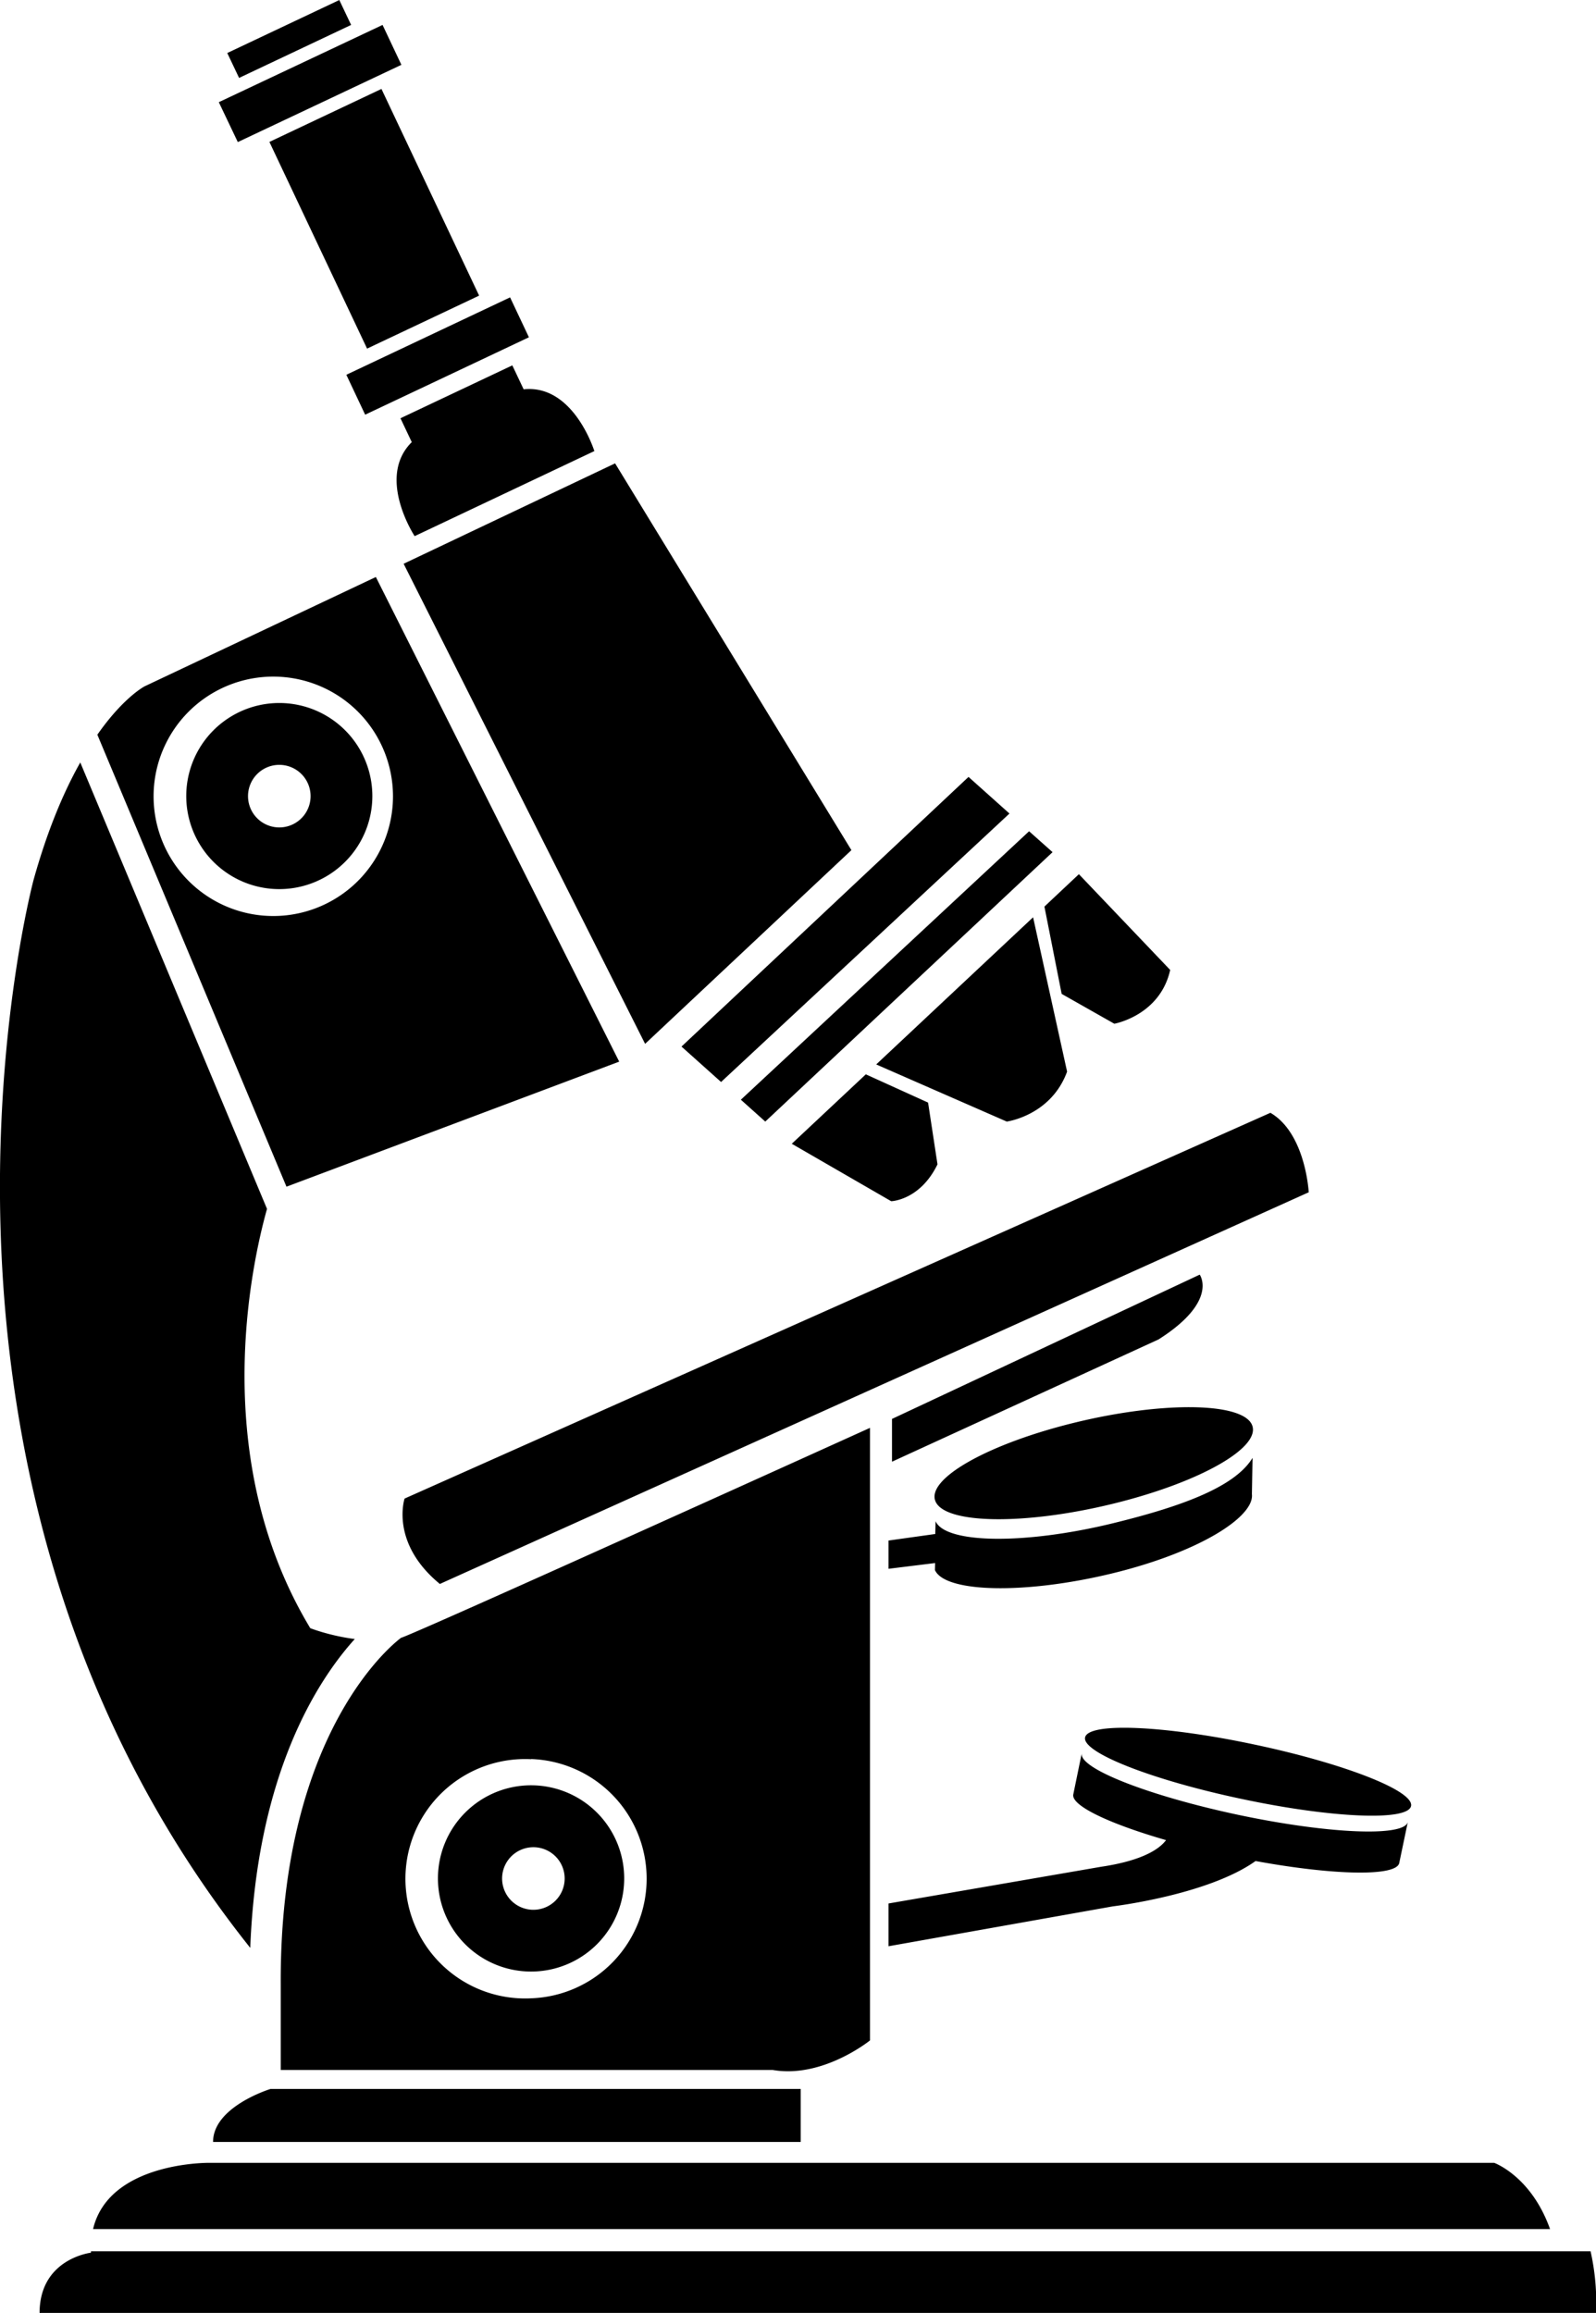
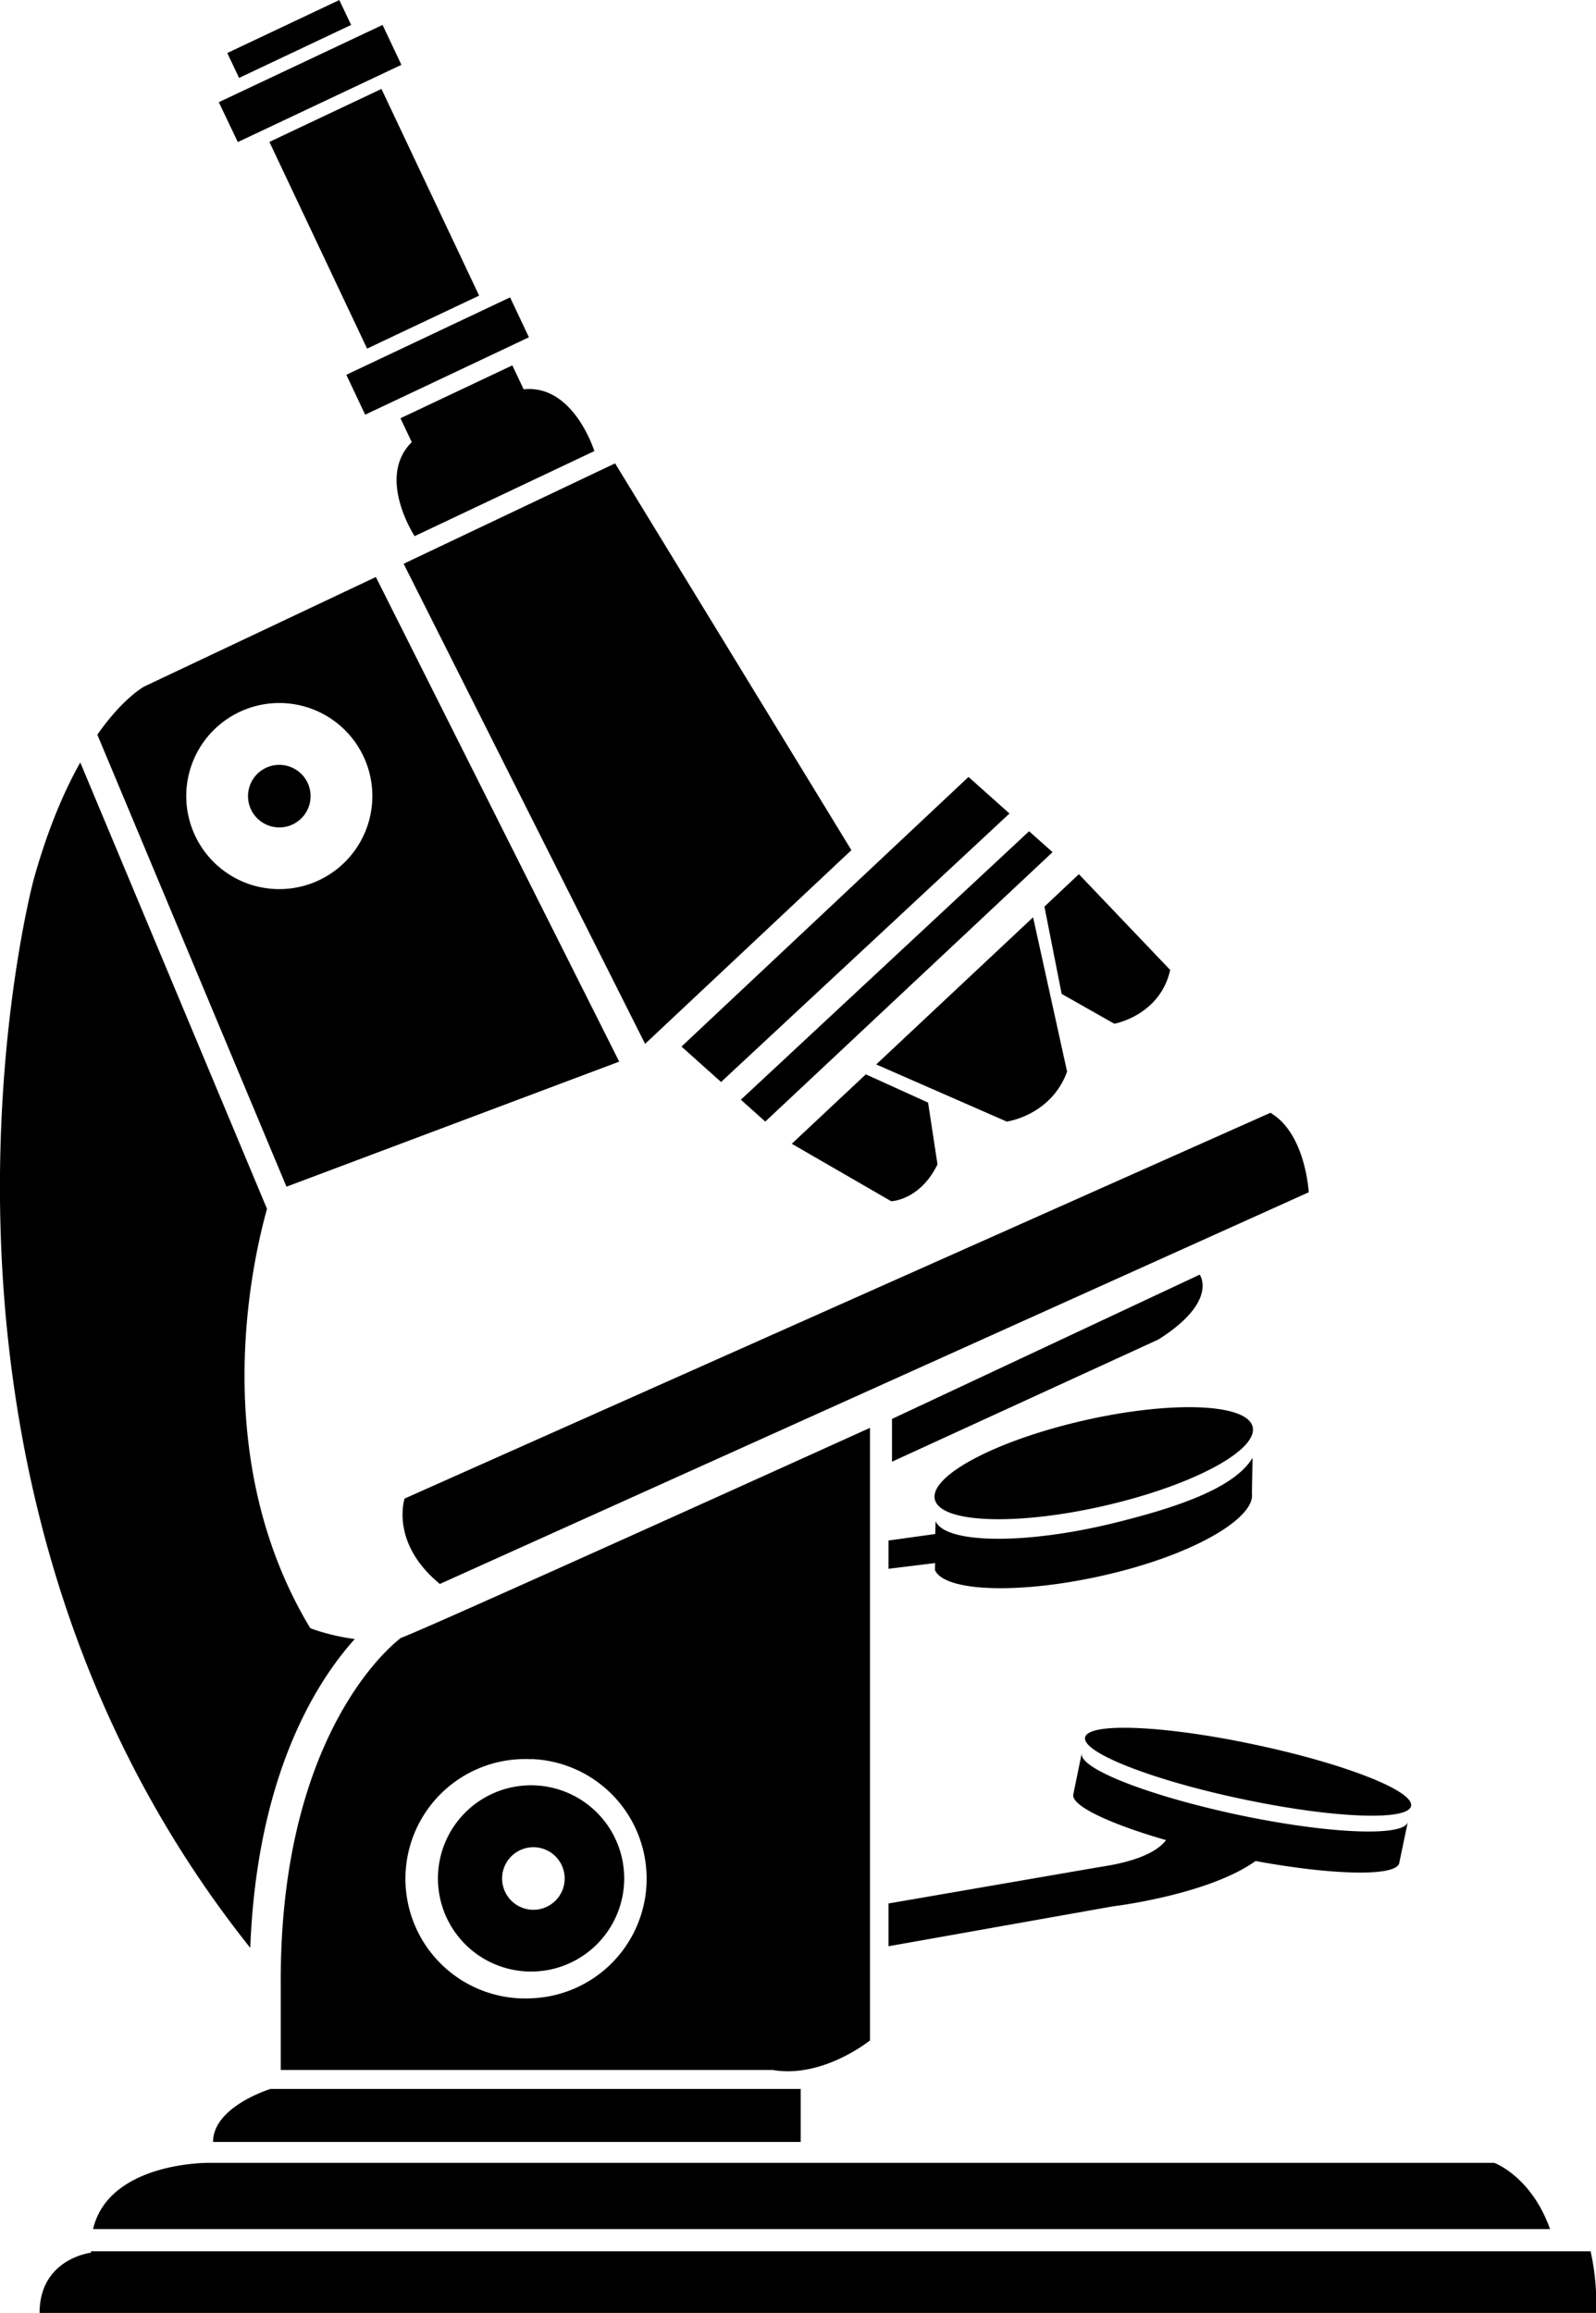
<svg xmlns="http://www.w3.org/2000/svg" width="960" height="1391.174" viewBox="0 0 10 14.491" shape-rendering="geometricPrecision" text-rendering="geometricPrecision" image-rendering="optimizeQuality" fill-rule="evenodd" clip-rule="evenodd">
-   <path d="M3.88 6.652L2.355 3.615.906 4.3s-.132.068-.296.303l1.185 2.832 2.086-.784zm-2.207.922L.503 4.777c-.1.177-.204.417-.293.737 0 0-.999 3.733 1.358 6.69.042-1.093.422-1.677.655-1.935-.158-.02-.279-.068-.279-.068-.637-1.057-.371-2.27-.271-2.627zm.837 2.688l.001.001c-.008.006-.76.553-.752 2.17v.536h3.082c.314.055.61-.185.61-.185V8.946s-2.874 1.302-2.94 1.316zm2.825-4.935L3.854 2.903l-1.325.629L4.042 6.54l1.293-1.214zM2.756 9.924L8.2 7.47s-.019-.369-.24-.498L2.535 9.389s-.093.277.221.535zm4.211-.501c.548-.133.94-.355.877-.497-.063-.14-.558-.147-1.105-.014-.548.133-.94.355-.877.496.063.141.558.148 1.105.015zm.813 1.848c.564.12 1.04.14 1.061.045.022-.095-.418-.267-.982-.386-.564-.12-1.039-.14-1.06-.045-.022.094.417.267.981.386zm.068-2.137c-.114.189-.47.311-.88.411-.548.133-1.043.127-1.106-.014l-.002.08-.293.041v.177l.292-.036-.001.044c.063.141.562.154 1.11.021.547-.133.893-.355.876-.497l.004-.227zm-.088 2.237c-.564-.12-1.004-.292-.982-.387l-.053.258c-.016.07.224.184.581.287-.04.054-.144.128-.407.167l-1.332.23v.268l1.406-.25s.595-.071.894-.284c.491.09.881.098.9.013l.054-.258c-.022.095-.497.075-1.061-.044zM5.589 9.159V8.89l1.928-.904s.12.166-.258.406l-1.67.766zM2.509 2.62l.071.15c-.224.221.018.589.018.589l1.126-.533s-.13-.42-.443-.387l-.071-.15-.7.331zM2.3 2.184l.702-.332L2.39.557l-.702.332.612 1.295zM2.126 0l-.702.332.074.156L2.2.156 2.126 0zm-.755.64l.119.25L2.515.406l-.118-.25L1.371.64zm.799 1.708l.118.25 1.026-.485-.118-.25-1.026.485zM1.335 13.42h3.682v-.332H1.695s-.36.11-.36.332zM1.75 4.24a.75.75 0 1 0 .002 1.498.75.75 0 0 0-.002-1.498zm.583.748a.583.583 0 1 1-1.166-.001.583.583 0 0 1 1.166.001zm-.583-.196a.196.196 0 1 1 0 .392.196.196 0 0 1 0-.392zm1.578 6.23a.75.75 0 1 0 .002 1.498.75.75 0 0 0-.002-1.499zm.583.748a.583.583 0 1 1-1.167-.002.583.583 0 0 1 1.167.002zm-.583-.196a.196.196 0 1 1 0 .391.196.196 0 0 1 0-.391zM6.76 5.477l-.216.203.108.547.33.187s.286-.051.35-.337l-.572-.6zM4.961 7.166l.623.36s.18-.005.29-.231l-.059-.387-.39-.177-.464.435zm1.512-1.419l-.983.922.818.358s.277-.037.378-.313l-.213-.967zm-.405-.879L4.27 6.557l.248.222 1.807-1.682-.256-.229zm.526.47l-.146-.13L4.642 6.89l.153.137 1.8-1.688zM.57 14.114s-.322.037-.322.378h9.752a1.46 1.46 0 0 0-.034-.387H.57v.009zm8.793-.563H1.308s-.625-.007-.725.415h9.129c-.118-.332-.35-.415-.35-.415z" />
+   <path d="M3.88 6.652L2.355 3.615.906 4.3s-.132.068-.296.303l1.185 2.832 2.086-.784zm-2.207.922L.503 4.777c-.1.177-.204.417-.293.737 0 0-.999 3.733 1.358 6.69.042-1.093.422-1.677.655-1.935-.158-.02-.279-.068-.279-.068-.637-1.057-.371-2.27-.271-2.627zm.837 2.688l.001.001c-.008.006-.76.553-.752 2.17v.536h3.082c.314.055.61-.185.61-.185V8.946s-2.874 1.302-2.94 1.316zm2.825-4.935L3.854 2.903l-1.325.629L4.042 6.54l1.293-1.214zM2.756 9.924L8.2 7.47s-.019-.369-.24-.498L2.535 9.389s-.093.277.221.535zm4.211-.501c.548-.133.94-.355.877-.497-.063-.14-.558-.147-1.105-.014-.548.133-.94.355-.877.496.063.141.558.148 1.105.015zm.813 1.848c.564.12 1.04.14 1.061.045.022-.095-.418-.267-.982-.386-.564-.12-1.039-.14-1.06-.045-.022.094.417.267.981.386zm.068-2.137c-.114.189-.47.311-.88.411-.548.133-1.043.127-1.106-.014l-.002.08-.293.041v.177l.292-.036-.001.044c.063.141.562.154 1.11.021.547-.133.893-.355.876-.497l.004-.227zm-.088 2.237c-.564-.12-1.004-.292-.982-.387l-.053.258c-.016.07.224.184.581.287-.04.054-.144.128-.407.167l-1.332.23v.268l1.406-.25s.595-.071.894-.284c.491.09.881.098.9.013l.054-.258c-.022.095-.497.075-1.061-.044zM5.589 9.159V8.89l1.928-.904s.12.166-.258.406l-1.67.766zM2.509 2.62l.071.15c-.224.221.018.589.018.589l1.126-.533s-.13-.42-.443-.387l-.071-.15-.7.331zM2.3 2.184l.702-.332L2.39.557l-.702.332.612 1.295zM2.126 0l-.702.332.074.156L2.2.156 2.126 0zm-.755.64l.119.25L2.515.406l-.118-.25L1.371.64zm.799 1.708l.118.25 1.026-.485-.118-.25-1.026.485zM1.335 13.42h3.682v-.332H1.695s-.36.11-.36.332zM1.75 4.24zm.583.748a.583.583 0 1 1-1.166-.001.583.583 0 0 1 1.166.001zm-.583-.196a.196.196 0 1 1 0 .392.196.196 0 0 1 0-.392zm1.578 6.23a.75.75 0 1 0 .002 1.498.75.75 0 0 0-.002-1.499zm.583.748a.583.583 0 1 1-1.167-.002.583.583 0 0 1 1.167.002zm-.583-.196a.196.196 0 1 1 0 .391.196.196 0 0 1 0-.391zM6.76 5.477l-.216.203.108.547.33.187s.286-.051.35-.337l-.572-.6zM4.961 7.166l.623.36s.18-.005.29-.231l-.059-.387-.39-.177-.464.435zm1.512-1.419l-.983.922.818.358s.277-.037.378-.313l-.213-.967zm-.405-.879L4.27 6.557l.248.222 1.807-1.682-.256-.229zm.526.47l-.146-.13L4.642 6.89l.153.137 1.8-1.688zM.57 14.114s-.322.037-.322.378h9.752a1.46 1.46 0 0 0-.034-.387H.57v.009zm8.793-.563H1.308s-.625-.007-.725.415h9.129c-.118-.332-.35-.415-.35-.415z" />
</svg>